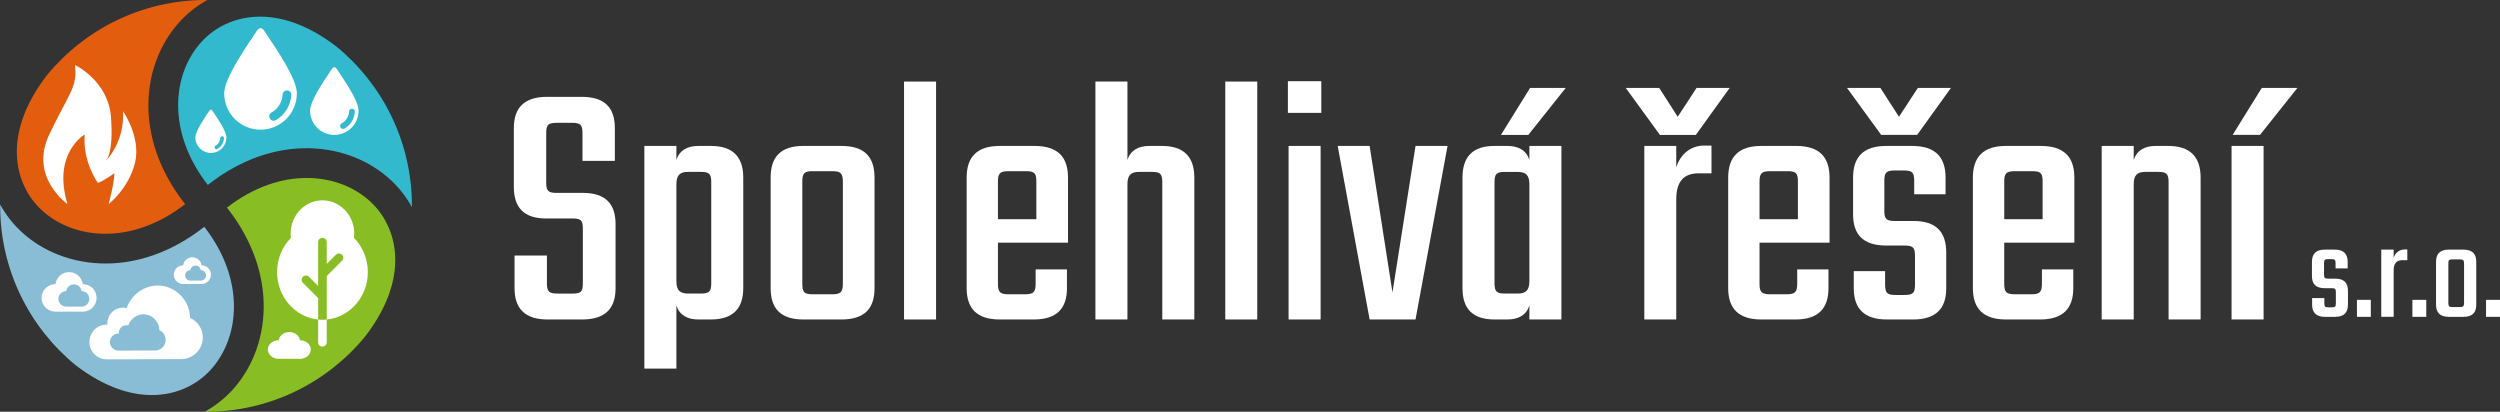
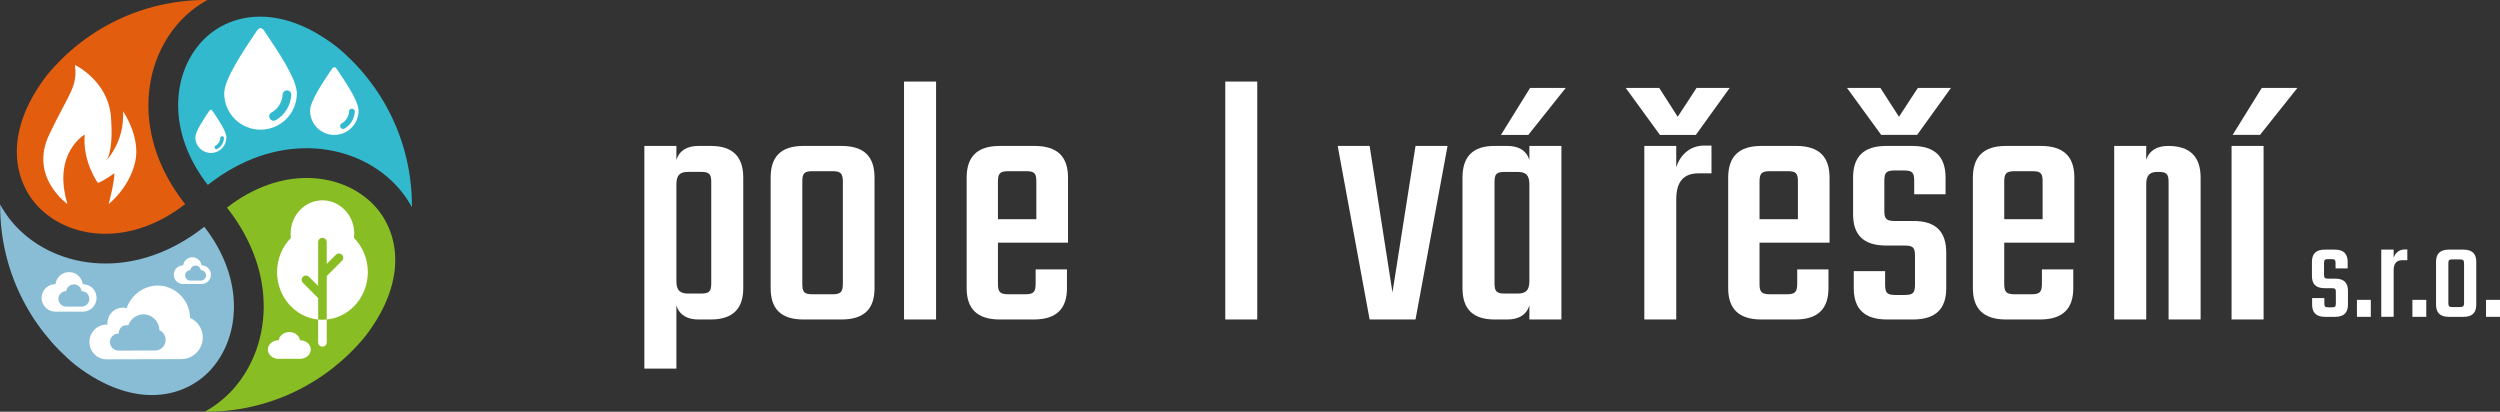
<svg xmlns="http://www.w3.org/2000/svg" version="1.1" id="Vrstva_1" x="0px" y="0px" width="485.02px" height="79.883px" viewBox="-215.031 12.097 485.02 79.883" enable-background="new -215.031 12.097 485.02 79.883" xml:space="preserve">
  <rect x="-215.031" y="12.097" width="485.02" height="79.883" fill="#333333" stroke="none" />
  <g>
    <g>
-       <path fill="#FFFFFF" d="M-101.954,56.49c0-1.659-0.346-2.005-2.003-2.005h-5.105c-4.419,0-6.28-2.207-6.28-6.144V36.957    c0-3.932,1.999-6.072,6.418-6.072h6.763c4.485,0,6.417,2.141,6.417,6.072v6.352h-6.28v-5.386c0-1.652-0.412-1.999-2.069-1.999    h-2.899c-1.658,0-2.07,0.347-2.07,1.999v9.596c0,1.653,0.412,1.999,2.07,1.999h5.039c4.415,0,6.347,2.14,6.347,6.07v12.427    c0,3.935-1.999,6.063-6.484,6.063h-6.697c-4.414,0-6.417-2.128-6.417-6.063v-6.347h6.28v5.381c0,1.648,0.417,2.002,2.07,2.002    h2.898c1.658,0,2.003-0.354,2.003-2.002V56.49L-101.954,56.49z" />
      <path fill="#FFFFFF" d="M-77.113,40.409c4.281,0,6.28,2.137,6.28,6.144v21.462c0,3.935-1.999,6.063-6.28,6.063h-2.416    c-2.136,0-3.656-0.821-4.276-2.69v12.22h-6.214V40.409h6.214v2.69c0.62-1.862,2.14-2.69,4.276-2.69H-77.113z M-77.042,47.447    c0-1.656-0.417-2.003-2.069-2.003h-2.416c-1.587,0-2.278,0.624-2.278,2.415v18.771c0,1.794,0.691,2.42,2.278,2.42h2.416    c1.652,0,2.069-0.354,2.069-2.002V47.447z" />
      <path fill="#FFFFFF" d="M-51.784,40.409c4.485,0,6.418,2.137,6.418,6.144v21.462c0,3.935-1.933,6.063-6.418,6.063h-7.388    c-4.414,0-6.346-2.128-6.346-6.063V46.553c0-4.007,1.932-6.144,6.346-6.144H-51.784z M-51.509,47.377    c0-1.654-0.412-2.07-2.07-2.07h-3.798c-1.653,0-1.999,0.416-1.999,2.07v19.741c0,1.654,0.345,2.07,1.999,2.07h3.798    c1.652,0,2.07-0.416,2.07-2.07V47.377z" />
      <path fill="#FFFFFF" d="M-39.641,74.077V27.92h6.214v46.157H-39.641L-39.641,74.077z" />
      <path fill="#FFFFFF" d="M-14.312,40.409c4.486,0,6.484,2.137,6.484,6.144v12.628H-21.42v8.001c0,1.591,0.412,2.007,2.069,2.007    h3.173c1.658,0,2.07-0.416,2.07-2.07v-2.761h6.076v3.657c0,3.935-2.003,6.063-6.417,6.063h-6.626    c-4.419,0-6.417-2.128-6.417-6.063V46.553c0-4.007,1.998-6.144,6.417-6.144H-14.312z M-13.971,54.622v-7.312    c0-1.588-0.341-2.004-1.999-2.004h-3.382c-1.658,0-2.069,0.416-2.069,2.004v7.312H-13.971z" />
-       <path fill="#FFFFFF" d="M10.392,40.409c4.277,0,6.285,2.137,6.285,6.144v27.524h-6.214v-26.63c0-1.656-0.417-2.003-2.074-2.003    H5.978c-1.591,0-2.278,0.624-2.278,2.415v26.218h-6.213V27.92H3.7V43.1c0.621-1.862,2.141-2.69,4.277-2.69H10.392z" />
      <path fill="#FFFFFF" d="M22.682,74.077V27.92h6.205v46.157H22.682L22.682,74.077z" />
-       <path fill="#FFFFFF" d="M34.831,27.85h6.479v6.143h-6.479V27.85z M34.963,74.077V40.409h6.215v33.668H34.963z" />
      <path fill="#FFFFFF" d="M55.12,68.842l4.471-28.433h6.214l-6.214,33.668h-8.903l-6.195-33.668h6.195L55.12,68.842z" />
      <path fill="#FFFFFF" d="M81.681,40.409h6.214v33.668h-6.214v-2.69c-0.626,1.875-2.141,2.69-4.282,2.69h-2.481    c-4.281,0-6.214-2.128-6.214-6.063V46.553c0-4.007,1.933-6.144,6.214-6.144h2.481c2.142,0,3.656,0.828,4.282,2.69V40.409z     M79.407,69.051c1.591,0,2.273-0.626,2.273-2.42V47.859c0-1.791-0.683-2.41-2.273-2.41h-2.425c-1.648,0-2.065,0.342-2.065,1.998    v19.602c0,1.648,0.417,2.002,2.065,2.002H79.407L79.407,69.051z M81.472,38.269h-5.305l5.646-9.107h6.915L81.472,38.269z" />
      <path fill="#FFFFFF" d="M107.01,38.269l-6.631-9.107h6.497l3.581,5.589l3.656-5.589h6.422l-6.555,9.107H107.01z M110.173,44.549    c0.7-2.207,2.5-4.21,5.456-4.21h1.383v5.384h-2.481c-2.975,0-4.357,1.654-4.357,5.106v23.248h-6.194V40.409h6.194V44.549z" />
      <path fill="#FFFFFF" d="M133.437,40.409c4.49,0,6.479,2.137,6.479,6.144v12.628h-13.584v8.001c0,1.591,0.417,2.007,2.065,2.007    h3.183c1.648,0,2.064-0.416,2.064-2.07v-2.761h6.063v3.657c0,3.935-1.989,6.063-6.403,6.063h-6.63    c-4.415,0-6.423-2.128-6.423-6.063V46.553c0-4.007,2.008-6.144,6.423-6.144H133.437z M133.777,54.622v-7.312    c0-1.588-0.341-2.004-1.988-2.004h-3.392c-1.648,0-2.065,0.416-2.065,2.004v7.312H133.777z" />
      <path fill="#FFFFFF" d="M143.307,29.161h6.479l3.6,5.589l3.656-5.589h6.422l-6.556,9.107h-6.971L143.307,29.161z M156.492,61.726    c0-1.651-0.417-1.992-2.084-1.992h-3.505c-4.489,0-6.422-2.142-6.422-6.076v-7.104c0-4.007,1.989-6.144,6.422-6.144h5.04    c4.47,0,6.479,2.137,6.479,6.144v3.238h-6.082v-2.619c0-1.656-0.396-2.002-2.064-2.002h-1.647c-1.668,0-2.084,0.346-2.084,2.002    v5.798c0,1.652,0.416,1.998,2.084,1.998h3.58c4.414,0,6.346,2.142,6.346,6.146v6.901c0,3.935-1.988,6.063-6.421,6.063h-5.097    c-4.414,0-6.422-2.128-6.422-6.063v-3.315h6.081v2.614c0,1.668,0.417,2.009,2.064,2.009h1.648c1.667,0,2.084-0.341,2.084-2.009    V61.726L156.492,61.726z" />
      <path fill="#FFFFFF" d="M180.911,40.409c4.491,0,6.498,2.137,6.498,6.144v12.628h-13.603v8.001c0,1.591,0.418,2.007,2.066,2.007    h3.183c1.647,0,2.064-0.416,2.064-2.07v-2.761h6.082v3.657c0,3.935-2.009,6.063-6.424,6.063h-6.63    c-4.415,0-6.422-2.128-6.422-6.063V46.553c0-4.007,2.007-6.144,6.422-6.144H180.911z M181.252,54.622v-7.312    c0-1.588-0.341-2.004-1.989-2.004h-3.39c-1.648,0-2.066,0.416-2.066,2.004v7.312H181.252z" />
-       <path fill="#FFFFFF" d="M205.616,40.409c4.28,0,6.289,2.137,6.289,6.144v27.524h-6.214v-26.63c0-1.656-0.417-2.003-2.064-2.003    h-2.426c-1.592,0-2.273,0.624-2.273,2.415v26.218h-6.214V40.409h6.214v2.69c0.626-1.862,2.142-2.69,4.281-2.69H205.616z" />
+       <path fill="#FFFFFF" d="M205.616,40.409c4.28,0,6.289,2.137,6.289,6.144v27.524h-6.214v-26.63c0-1.656-0.417-2.003-2.064-2.003    c-1.592,0-2.273,0.624-2.273,2.415v26.218h-6.214V40.409h6.214v2.69c0.626-1.862,2.142-2.69,4.281-2.69H205.616z" />
      <path fill="#FFFFFF" d="M217.91,74.077V40.409h6.214v33.668H217.91z M223.764,29.161h6.915l-7.255,9.107h-5.305L223.764,29.161z" />
    </g>
    <g>
      <path fill="#FFFFFF" d="M238.144,68.772c0-0.632-0.152-0.764-0.797-0.764h-1.364c-1.742,0-2.48-0.827-2.48-2.362v-2.747    c0-1.547,0.776-2.371,2.48-2.371h1.952c1.725,0,2.5,0.824,2.5,2.371v1.263h-2.349v-1.017c0-0.643-0.151-0.775-0.795-0.775h-0.646    c-0.644,0-0.795,0.133-0.795,0.775v2.236c0,0.644,0.151,0.775,0.795,0.775h1.384c1.725,0,2.463,0.835,2.463,2.388v2.672    c0,1.516-0.777,2.349-2.482,2.349h-1.97c-1.725,0-2.5-0.833-2.5-2.349v-1.288h2.368v1.017c0,0.644,0.151,0.777,0.795,0.777h0.644    c0.645,0,0.797-0.134,0.797-0.777V68.772z" />
      <path fill="#FFFFFF" d="M242.234,70.27h2.69v3.296h-2.69V70.27z" />
      <path fill="#FFFFFF" d="M252.011,60.5v2.077h-0.967c-1.154,0-1.686,0.644-1.686,1.983v9.005h-2.405V60.528h2.405v1.596    c0.265-0.847,0.965-1.624,2.121-1.624H252.011L252.011,60.5z" />
      <path fill="#FFFFFF" d="M252.995,70.27h2.69v3.296h-2.69V70.27z" />
      <path fill="#FFFFFF" d="M262.904,60.528c1.742,0,2.48,0.831,2.48,2.371v8.317c0,1.516-0.738,2.349-2.48,2.349h-2.861    c-1.705,0-2.463-0.833-2.463-2.349v-8.317c0-1.547,0.758-2.371,2.463-2.371H262.904L262.904,60.528z M263.017,63.221    c0-0.644-0.17-0.795-0.814-0.795h-1.459c-0.644,0-0.775,0.151-0.775,0.795v7.636c0,0.645,0.132,0.814,0.775,0.814h1.459    c0.645,0,0.814-0.17,0.814-0.814V63.221z" />
      <path fill="#FFFFFF" d="M267.279,70.27h2.709v3.296h-2.709V70.27z" />
    </g>
    <path fill="#E35D0F" d="M-207.006,52.805c6.176,5.763,17.462,6.994,27.892-1.108c-10.259-13.006-8.436-27.479-0.914-35.536   c1.535-1.648,3.301-3.008,5.224-4.064c-0.085,0-0.17-0.004-0.251-0.004c-12.433,0-23.539,5.679-30.861,14.583   C-214.877,38.316-212.148,48.002-207.006,52.805" />
    <path fill="#32B9CE" d="M-149.693,21.181c-11.641-8.965-21.327-6.233-26.129-1.095c-5.769,6.181-6.995,17.467,1.108,27.892   c13.006-10.255,27.479-8.436,35.536-0.914c1.648,1.539,3.007,3.3,4.063,5.223c0-0.084,0-0.165,0-0.251   C-135.116,39.609-140.79,28.508-149.693,21.181" />
    <path fill="#89BD24" d="M-143.11,51.27c-6.176-5.763-17.462-6.994-27.886,1.108c10.253,13.004,8.435,27.477,0.914,35.528   c-1.54,1.648-3.301,3.014-5.224,4.073c0.085,0,0.165,0,0.251,0c12.437,0,23.543-5.684,30.87-14.605   C-135.239,65.741-137.972,56.067-143.11,51.27" />
    <path fill="#88BDD5" d="M-200.413,82.905c11.637,8.942,21.322,6.215,26.12,1.08c5.769-6.177,7-17.467-1.104-27.89   c-6.337,4.992-13.02,7.125-19.143,7.125c-6.446,0-12.267-2.354-16.397-6.212c-1.648-1.538-3.007-3.301-4.059-5.224   c0,0.086-0.004,0.167-0.004,0.251C-215,64.472-209.316,75.574-200.413,82.905" />
    <g id="surface1">
      <path fill="#FFFFFF" d="M-201.938,51.686c-2.998-9.88,3.339-13.488,3.339-13.488c-0.446,5.271,2.552,9.383,2.552,9.383    c1.099-0.331,3.207-1.884,3.207-1.884c0,1.884-1.113,5.989-1.113,5.989s3.888-3.007,5.111-7.994    c1.221-4.991-2.326-10.003-2.326-10.003c0.213,3.533-0.98,7.01-3.324,9.662c0.118-0.133,0.218-0.284,0.293-0.45    c0.417-0.839,1.095-3.026,0.702-8.089c-0.56-7.108-7-10.107-7-10.107c0.555,4.333-1.108,5.328-5.006,13.55    C-209.401,46.472-201.938,51.686-201.938,51.686z" />
    </g>
    <path fill="#FFFFFF" d="M-153.307,74.09v4.421c0,0.466,0.375,0.833,0.833,0.833c0.459,0,0.834-0.367,0.834-0.833V74.09   c-0.275,0.024-0.555,0.044-0.834,0.044C-152.758,74.134-153.033,74.114-153.307,74.09z" />
    <path fill="#FFFFFF" d="M-143.669,64.889c0-2.507-0.971-4.906-2.686-6.637c0.033-0.278,0.053-0.555,0.053-0.83   c0-3.562-2.771-6.461-6.171-6.461c-3.405,0-6.171,2.899-6.171,6.461c0,0.281,0.015,0.552,0.047,0.83   c-1.709,1.736-2.681,4.13-2.681,6.637c0,4.806,3.505,8.752,7.971,9.201v-4.161l-2.955-2.956c-0.323-0.328-0.323-0.853,0-1.175   c0.326-0.327,0.852-0.327,1.174,0l1.781,1.774v-8.499c0-0.457,0.375-0.833,0.833-0.833c0.459,0,0.834,0.376,0.834,0.833v4.225   l1.78-1.78c0.322-0.326,0.853-0.326,1.175,0c0.326,0.322,0.326,0.853,0,1.175l-2.955,2.954v3.935v4.509   C-147.174,73.641-143.669,69.694-143.669,64.889z" />
    <path fill="#FFFFFF" d="M-198.963,67.219c-0.005,0-0.014,0-0.02,0c-0.165-1.326-1.288-2.33-2.647-2.33   c-1.35,0-2.468,1.004-2.643,2.33c-0.004,0-0.014,0-0.023,0c-1.468,0-2.667,1.194-2.667,2.672c0,1.471,1.198,2.671,2.667,2.671   h5.333c1.473,0,2.671-1.2,2.671-2.671C-196.292,68.413-197.49,67.219-198.963,67.219z M-199.2,71.576h-2.998   c-0.829,0-1.501-0.663-1.501-1.496c0-0.834,0.672-1.497,1.501-1.497c0.005,0,0.009,0,0.009,0c0.1-0.744,0.73-1.313,1.488-1.313   c0.767,0,1.396,0.555,1.491,1.313c0,0,0.005,0,0.01,0c0.829,0,1.501,0.663,1.501,1.497   C-197.699,70.913-198.372,71.576-199.2,71.576z" />
    <g>
      <g>
        <path fill="#FFFFFF" d="M-156.822,78.106c-0.004,0-0.009,0-0.014,0c-0.128-0.904-1.004-1.585-2.065-1.585     c-1.056,0-1.928,0.681-2.065,1.585c-0.005,0-0.01,0-0.019,0c-1.146,0-2.08,0.801-2.08,1.8c0,0.99,0.933,1.806,2.08,1.806h4.163     c1.151,0,2.084-0.815,2.084-1.806C-154.738,78.907-155.675,78.106-156.822,78.106z" />
      </g>
    </g>
    <path fill="#FFFFFF" d="M-175.913,63.582c-0.004,0-0.009,0-0.014,0c-0.114-0.896-0.872-1.572-1.79-1.572   c-0.914,0-1.667,0.683-1.786,1.572c-0.004,0-0.01,0-0.014,0c-0.995,0-1.804,0.814-1.804,1.8c0,1.004,0.81,1.812,1.804,1.812h3.604   c0.995,0,1.8-0.808,1.8-1.812C-174.113,64.396-174.918,63.582-175.913,63.582z M-176.074,66.536h-2.027   c-0.56,0-1.014-0.46-1.014-1.022c0-0.556,0.454-1.01,1.014-1.01c0.004,0,0.004,0,0.009,0c0.067-0.506,0.493-0.885,1.004-0.885   c0.517,0,0.943,0.379,1.004,0.885c0.004,0,0.009,0,0.009,0c0.559,0,1.013,0.454,1.013,1.01   C-175.061,66.076-175.515,66.536-176.074,66.536z" />
    <path fill="#FFFFFF" d="M-178.172,73.755c0-3.031-2.297-5.703-5.328-6.194c-3.306-0.479-6.095,1.723-6.952,4.3   c-0.796-0.189-1.687-0.037-2.393,0.417c-0.947,0.645-1.435,1.725-1.345,2.784c-0.033,0-0.095,0-0.123,0   c-1.871,0-3.372,1.51-3.372,3.372c0,1.877,1.501,3.373,3.372,3.373l14.426-0.038c2.325,0,4.196-1.895,4.196-4.188   C-175.69,75.896-176.675,74.43-178.172,73.755z M-184.954,80.102l-7.09,0.012c-0.918,0-1.658-0.738-1.658-1.66   c0-0.909,0.739-1.647,1.658-1.647c0.014,0,0.042,0,0.062,0c-0.047-0.53,0.194-1.062,0.663-1.371   c0.346-0.228,0.781-0.303,1.17-0.221c0.421-1.258,1.794-2.349,3.419-2.103c1.487,0.245,2.619,1.554,2.619,3.043   c0.735,0.328,1.217,1.048,1.217,1.883C-182.894,79.166-183.808,80.102-184.954,80.102z" />
    <g>
      <g>
        <path fill="#FFFFFF" d="M-163.661,18.24c-0.54-0.923-1.113-0.89-1.652,0c-2.473,3.68-6.219,9.207-6.219,11.968     c0,1.938,0.791,3.714,2.06,4.987c1.274,1.269,3.05,2.06,4.987,2.06c1.937,0,3.713-0.791,4.982-2.06     c1.269-1.273,2.064-3.05,2.064-4.987C-157.438,27.413-161.184,21.919-163.661,18.24z M-159.407,33.354     c-0.506,0.823-1.236,1.553-2.126,2.06c-0.412,0.223-0.919,0.1-1.142-0.317c-0.255-0.44-0.095-0.951,0.317-1.174     c0.635-0.346,1.141-0.857,1.525-1.46c0.379-0.601,0.601-1.302,0.635-2.031c0.028-0.479,0.412-0.824,0.885-0.796     c0.478,0.033,0.829,0.412,0.795,0.891C-158.579,31.544-158.896,32.495-159.407,33.354z" />
      </g>
    </g>
    <g>
      <g>
        <path fill="#FFFFFF" d="M-173.768,33.666c-0.231-0.394-0.474-0.379-0.705,0c-1.056,1.566-2.652,3.926-2.652,5.104     c0,0.824,0.336,1.582,0.88,2.128c0.541,0.539,1.298,0.875,2.127,0.875c0.824,0,1.582-0.336,2.126-0.875     c0.54-0.546,0.881-1.304,0.881-2.128C-171.11,37.576-172.711,35.232-173.768,33.666z M-171.954,40.111     c-0.212,0.351-0.525,0.663-0.904,0.875c-0.18,0.095-0.393,0.044-0.488-0.132c-0.109-0.189-0.043-0.407,0.132-0.502     c0.27-0.146,0.488-0.364,0.654-0.62c0.161-0.262,0.256-0.559,0.27-0.867c0.014-0.203,0.175-0.354,0.379-0.342     c0.204,0.016,0.351,0.177,0.336,0.379C-171.598,39.339-171.735,39.742-171.954,40.111z" />
      </g>
    </g>
    <g>
      <g>
        <path fill="#FFFFFF" d="M-149.623,25.591c-0.359-0.616-0.738-0.593-1.099,0c-1.653,2.457-4.153,6.138-4.153,7.98     c0,1.293,0.53,2.477,1.378,3.324s2.032,1.379,3.325,1.379c1.292,0,2.476-0.531,3.324-1.379c0.843-0.848,1.374-2.031,1.374-3.324     C-145.469,31.709-147.97,28.048-149.623,25.591z M-146.786,35.669c-0.336,0.549-0.824,1.037-1.417,1.379     c-0.274,0.146-0.615,0.062-0.762-0.214c-0.17-0.299-0.066-0.635,0.208-0.786c0.426-0.231,0.763-0.568,1.019-0.972     c0.255-0.401,0.402-0.866,0.421-1.354c0.024-0.322,0.275-0.554,0.597-0.529c0.313,0.018,0.549,0.273,0.525,0.591     C-146.236,34.461-146.444,35.096-146.786,35.669z" />
      </g>
    </g>
  </g>
</svg>